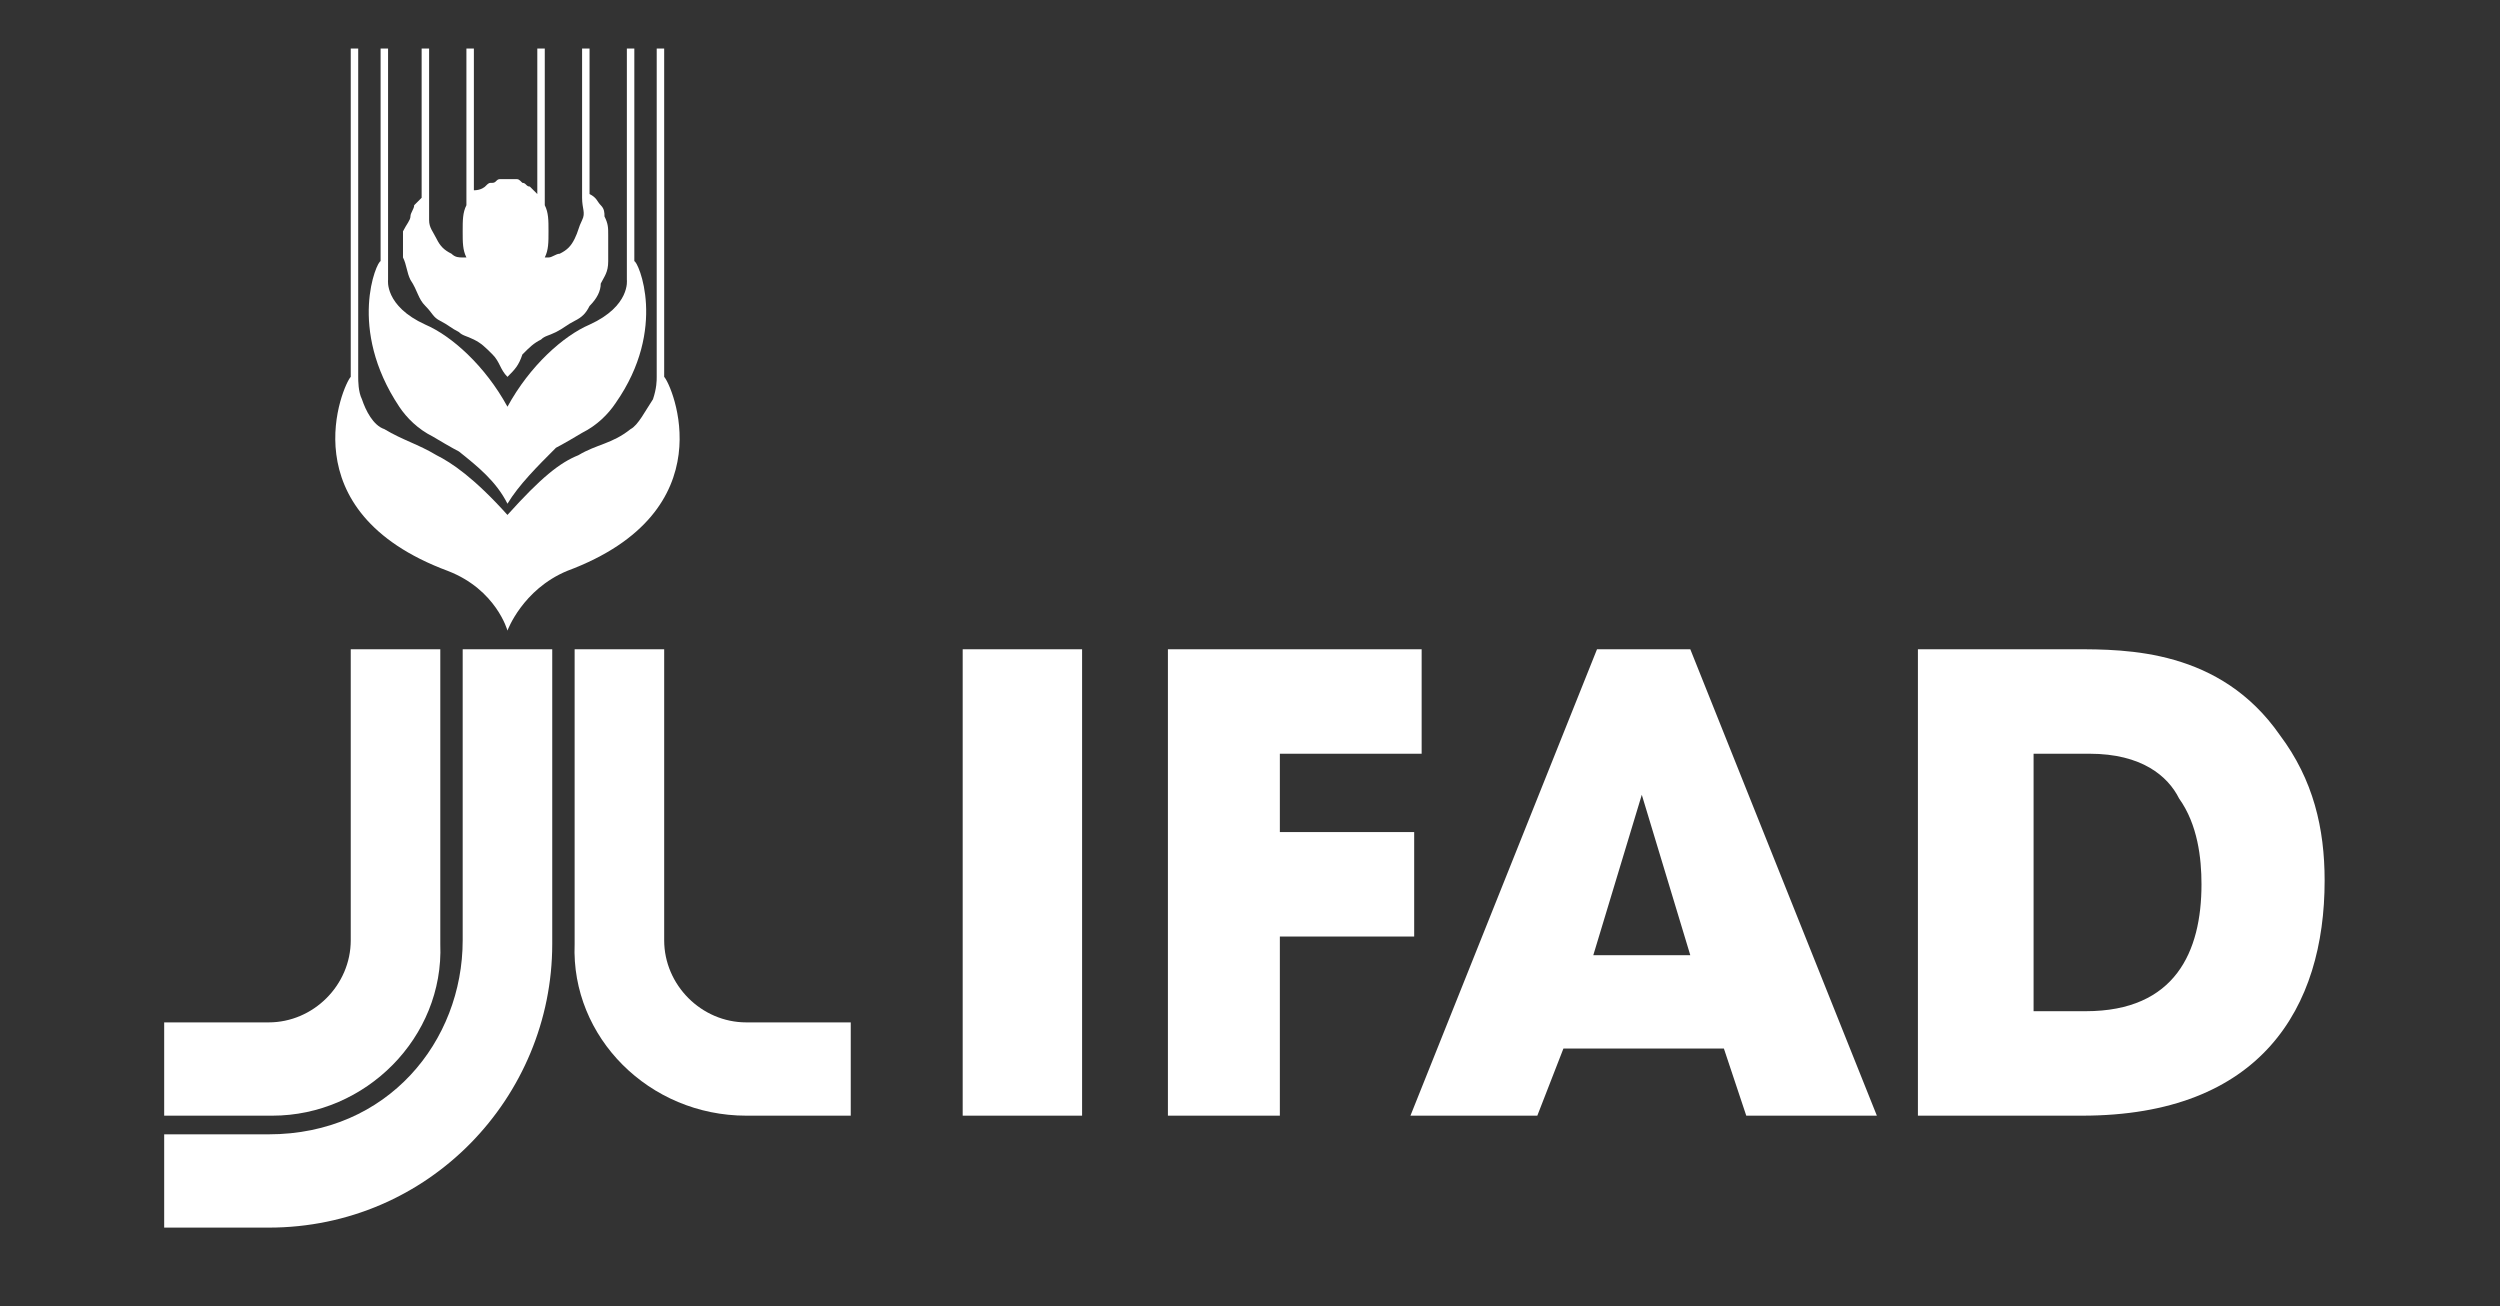
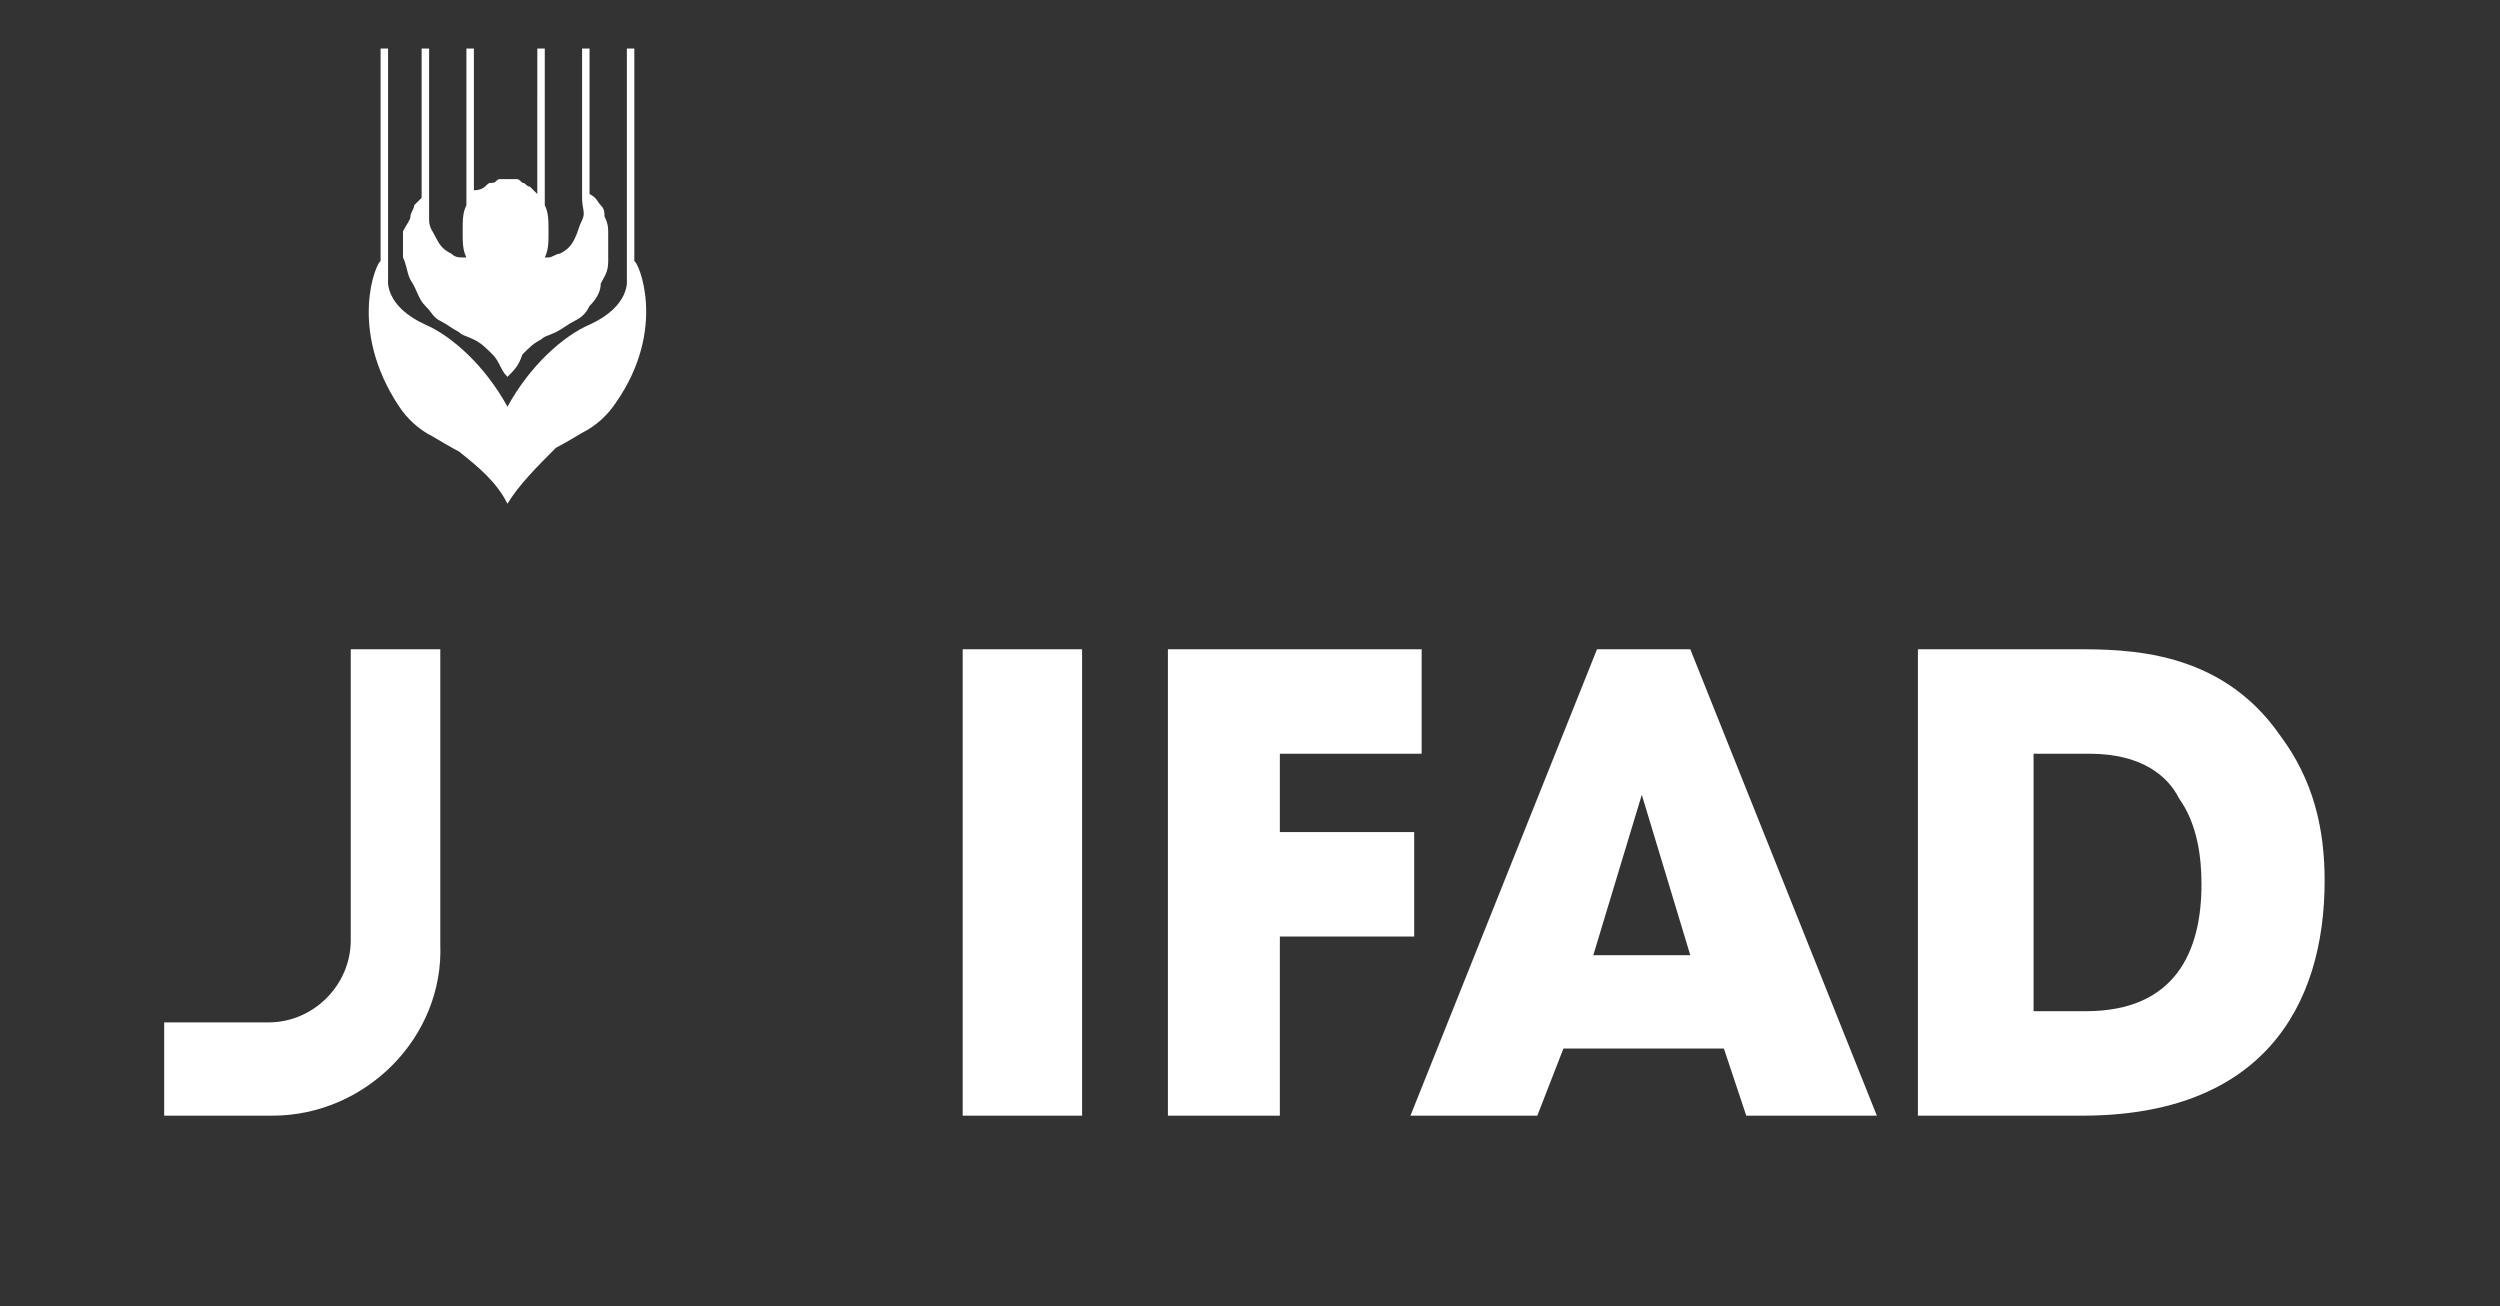
<svg xmlns="http://www.w3.org/2000/svg" version="1.1" viewBox="0 0 67 35" enable-background="new 0 0 67 35" xml:space="preserve">
  <rect x="0" y="0" width="67" height="35" fill="#333333" stroke="none" />
  <path fill="#FFFFFF" d="M25.8,29.9H29V17.4h-3.2V29.9z M31.2,29.9h3.1v-4.8h3.6v-2.8h-3.6v-2.1h3.8v-2.8h-6.8V29.9z M46.2,28.1      l0.6,1.8h3.5l-5-12.5h-2.5l-5,12.5h3.4l0.7-1.8H46.2z M44,21.3L44,21.3L44,21.3l1.3,4.3h-2.6L44,21.3z M51.4,29.9h4.4      c4.8,0,6.5-2.9,6.5-6.3c0-1.4-0.3-2.7-1.2-3.9c-1.6-2.3-4.1-2.3-5.5-2.3h-4.2V29.9z M54.6,20.2H56c1.4,0,2.1,0.6,2.4,1.2      c0.5,0.7,0.6,1.6,0.6,2.3c0,1.8-0.7,3.4-3.1,3.4h-1.4V20.2z" />
  <path fill="#FFFFFF" d="M17.6,10.1L17.6,10.1L17.6,10.1z" />
-   <path fill="#FFFFFF" d="M9.6,10.1L9.6,10.1L9.6,10.1z" />
  <path fill="#FFFFFF" d="M13.6,10.1c-0.2-0.2-0.2-0.4-0.4-0.6c-0.2-0.2-0.3-0.3-0.5-0.4c-0.2-0.1-0.3-0.1-0.4-0.2     c-0.2-0.1-0.3-0.2-0.5-0.3c-0.2-0.1-0.2-0.2-0.4-0.4C11.2,8,11.2,7.8,11,7.5c-0.1-0.2-0.1-0.4-0.2-0.6c0-0.3,0-0.4,0-0.7     C10.9,6,11,5.9,11,5.8c0-0.1,0.1-0.2,0.1-0.3c0.1-0.1,0.1-0.1,0.2-0.2V1.3h0.2v4l0,0c0,0.2,0,0.3,0,0.6c0,0.2,0.1,0.3,0.2,0.5     c0.1,0.2,0.2,0.3,0.4,0.4c0.1,0.1,0.2,0.1,0.3,0.1c0.1,0,0.1,0,0.1,0c-0.1-0.2-0.1-0.4-0.1-0.7c0-0.3,0-0.5,0.1-0.7V1.3h0h0.2     v3.8l0,0l0,0l0,0C12.9,5.1,13,5,13,5c0.1-0.1,0.1-0.1,0.2-0.1c0.1,0,0.1-0.1,0.2-0.1c0.1,0,0.2,0,0.2,0s0.1,0,0.2,0     c0.1,0,0.1,0,0.2,0.1c0.1,0,0.1,0.1,0.2,0.1c0.1,0.1,0.1,0.1,0.2,0.2l0,0l0,0l0,0V1.3h0.2h0v4.2c0.1,0.2,0.1,0.4,0.1,0.7     c0,0.3,0,0.5-0.1,0.7c0,0,0.1,0,0.1,0c0.1,0,0.2-0.1,0.3-0.1c0.2-0.1,0.3-0.2,0.4-0.4c0.1-0.2,0.1-0.3,0.2-0.5     c0.1-0.2,0-0.3,0-0.6l0,0v-4h0.2v3.9C16,5.3,16,5.4,16.1,5.5c0.1,0.1,0.1,0.2,0.1,0.3c0.1,0.2,0.1,0.3,0.1,0.5c0,0.3,0,0.4,0,0.7     c0,0.3-0.1,0.4-0.2,0.6C16.1,7.8,16,8,15.8,8.2c-0.1,0.2-0.2,0.3-0.4,0.4c-0.2,0.1-0.3,0.2-0.5,0.3c-0.2,0.1-0.3,0.1-0.4,0.2     c-0.2,0.1-0.3,0.2-0.5,0.4C13.9,9.8,13.8,9.9,13.6,10.1z" />
  <path fill="#FFFFFF" d="M13.6,13.5c-0.3-0.6-0.8-1-1.3-1.4c0,0-0.2-0.1-0.7-0.4c-0.4-0.2-0.7-0.5-0.9-0.8C9.3,8.8,10.1,7,10.2,7 l0,0l0,0V1.3l0,0h0.2v6.2l0,0c0,0-0.1,0.7,1,1.2c0.7,0.3,1.6,1.1,2.2,2.2c0.6-1.1,1.5-1.9,2.2-2.2c1.1-0.5,1-1.2,1-1.2l0,0V1.3     H17l0,0V7l0,0l0,0c0.1,0,0.9,1.8-0.5,3.8c-0.2,0.3-0.5,0.6-0.9,0.8c-0.5,0.3-0.7,0.4-0.7,0.4C14.4,12.5,13.9,13,13.6,13.5z" />
-   <path fill="#FFFFFF" d="M13.6,16.9c0,0-0.3-1.1-1.6-1.6c-4.3-1.6-2.8-5-2.6-5.2V1.3h0.2v8.8l0,0c0,0.1,0,0.4,0.1,0.6 c0.1,0.3,0.3,0.7,0.6,0.8c0.5,0.3,0.9,0.4,1.4,0.7c0.4,0.2,1,0.6,1.9,1.6c0.9-1,1.4-1.4,1.9-1.6c0.5-0.3,0.9-0.3,1.4-0.7    c0.2-0.1,0.4-0.5,0.6-0.8c0.1-0.3,0.1-0.5,0.1-0.6l0,0V1.3h0.2v8.8c0.2,0.2,1.7,3.6-2.6,5.2C14,15.8,13.6,16.9,13.6,16.9z" />
  <path fill="#FFFFFF" d="M7.3,29.9H4.4v-2.5h2.8c1.2,0,2.2-1,2.2-2.2v-7.8h2.4l0,7.9C11.9,27.8,9.8,29.9,7.3,29.9z" />
-   <path fill="#FFFFFF" d="M20,29.9h2.8v-2.5H20c-1.2,0-2.2-1-2.2-2.2v-7.8h-2.4l0,7.9C15.3,27.8,17.4,29.9,20,29.9z" />
-   <path fill="#FFFFFF" d="M7.2,32.9H4.4v-2.5h2.8c3.2,0,5.2-2.5,5.2-5.2v-7.8h2.4l0,7.9C14.8,29.4,11.5,32.9,7.2,32.9z" />
</svg>